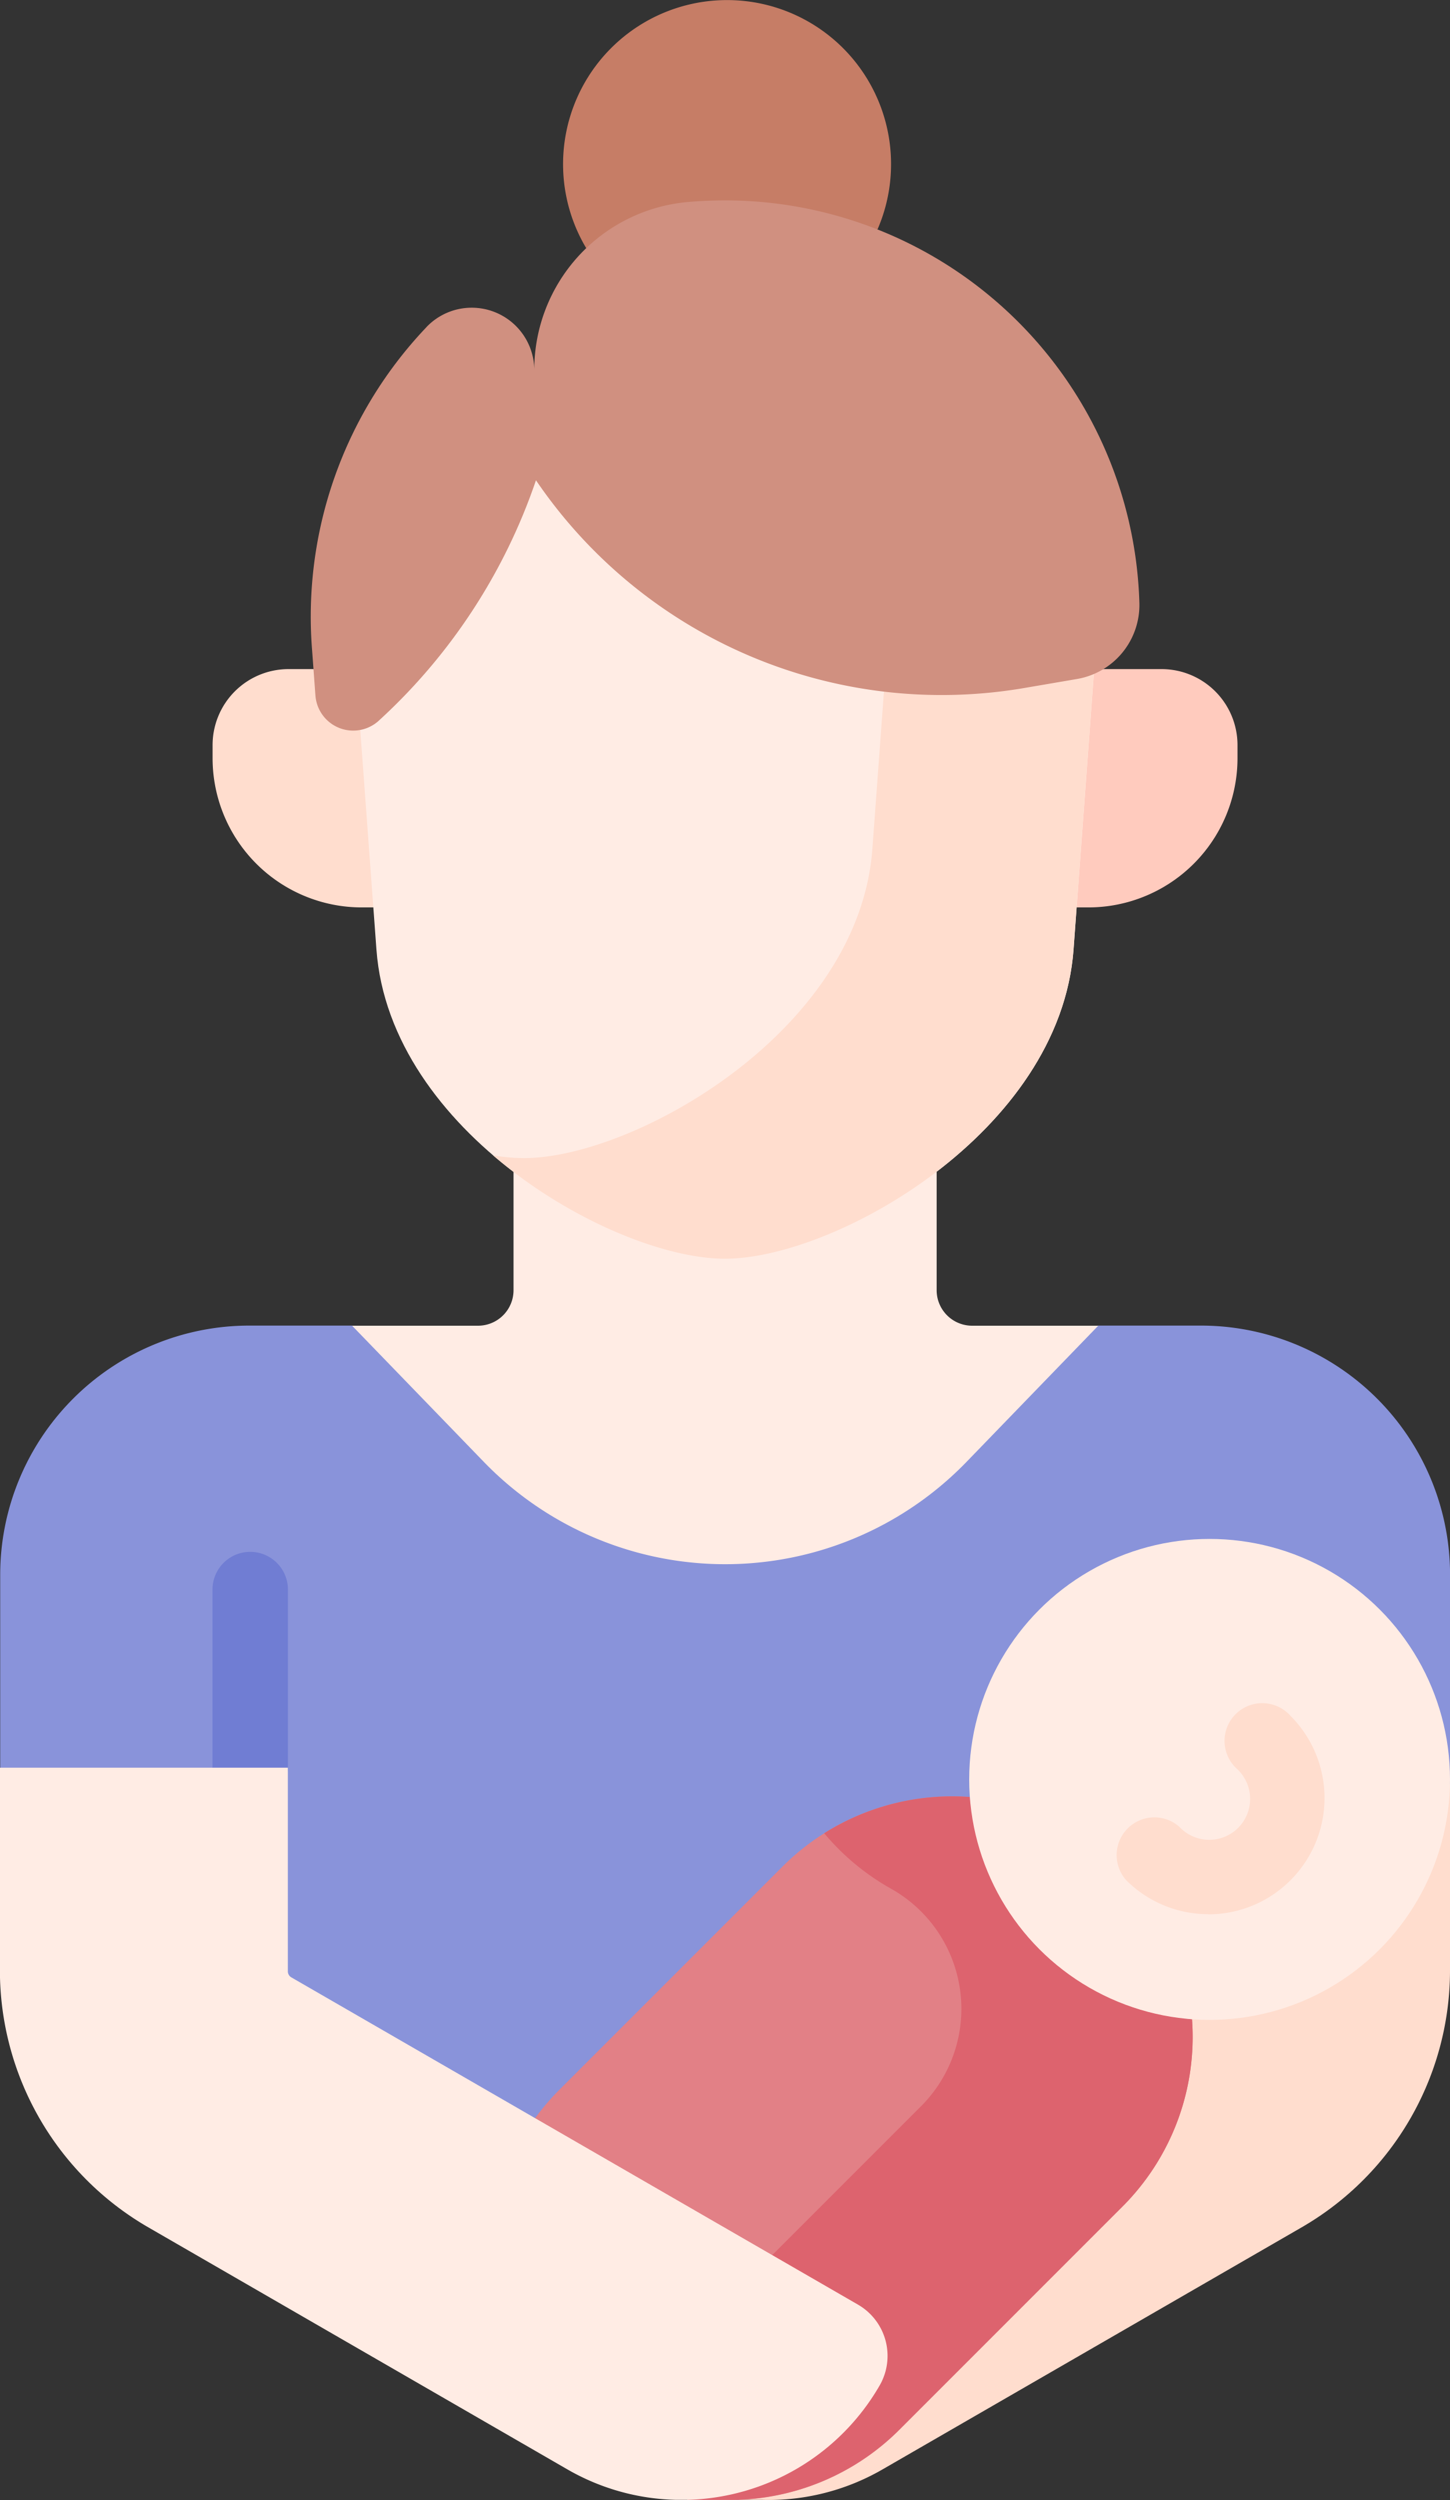
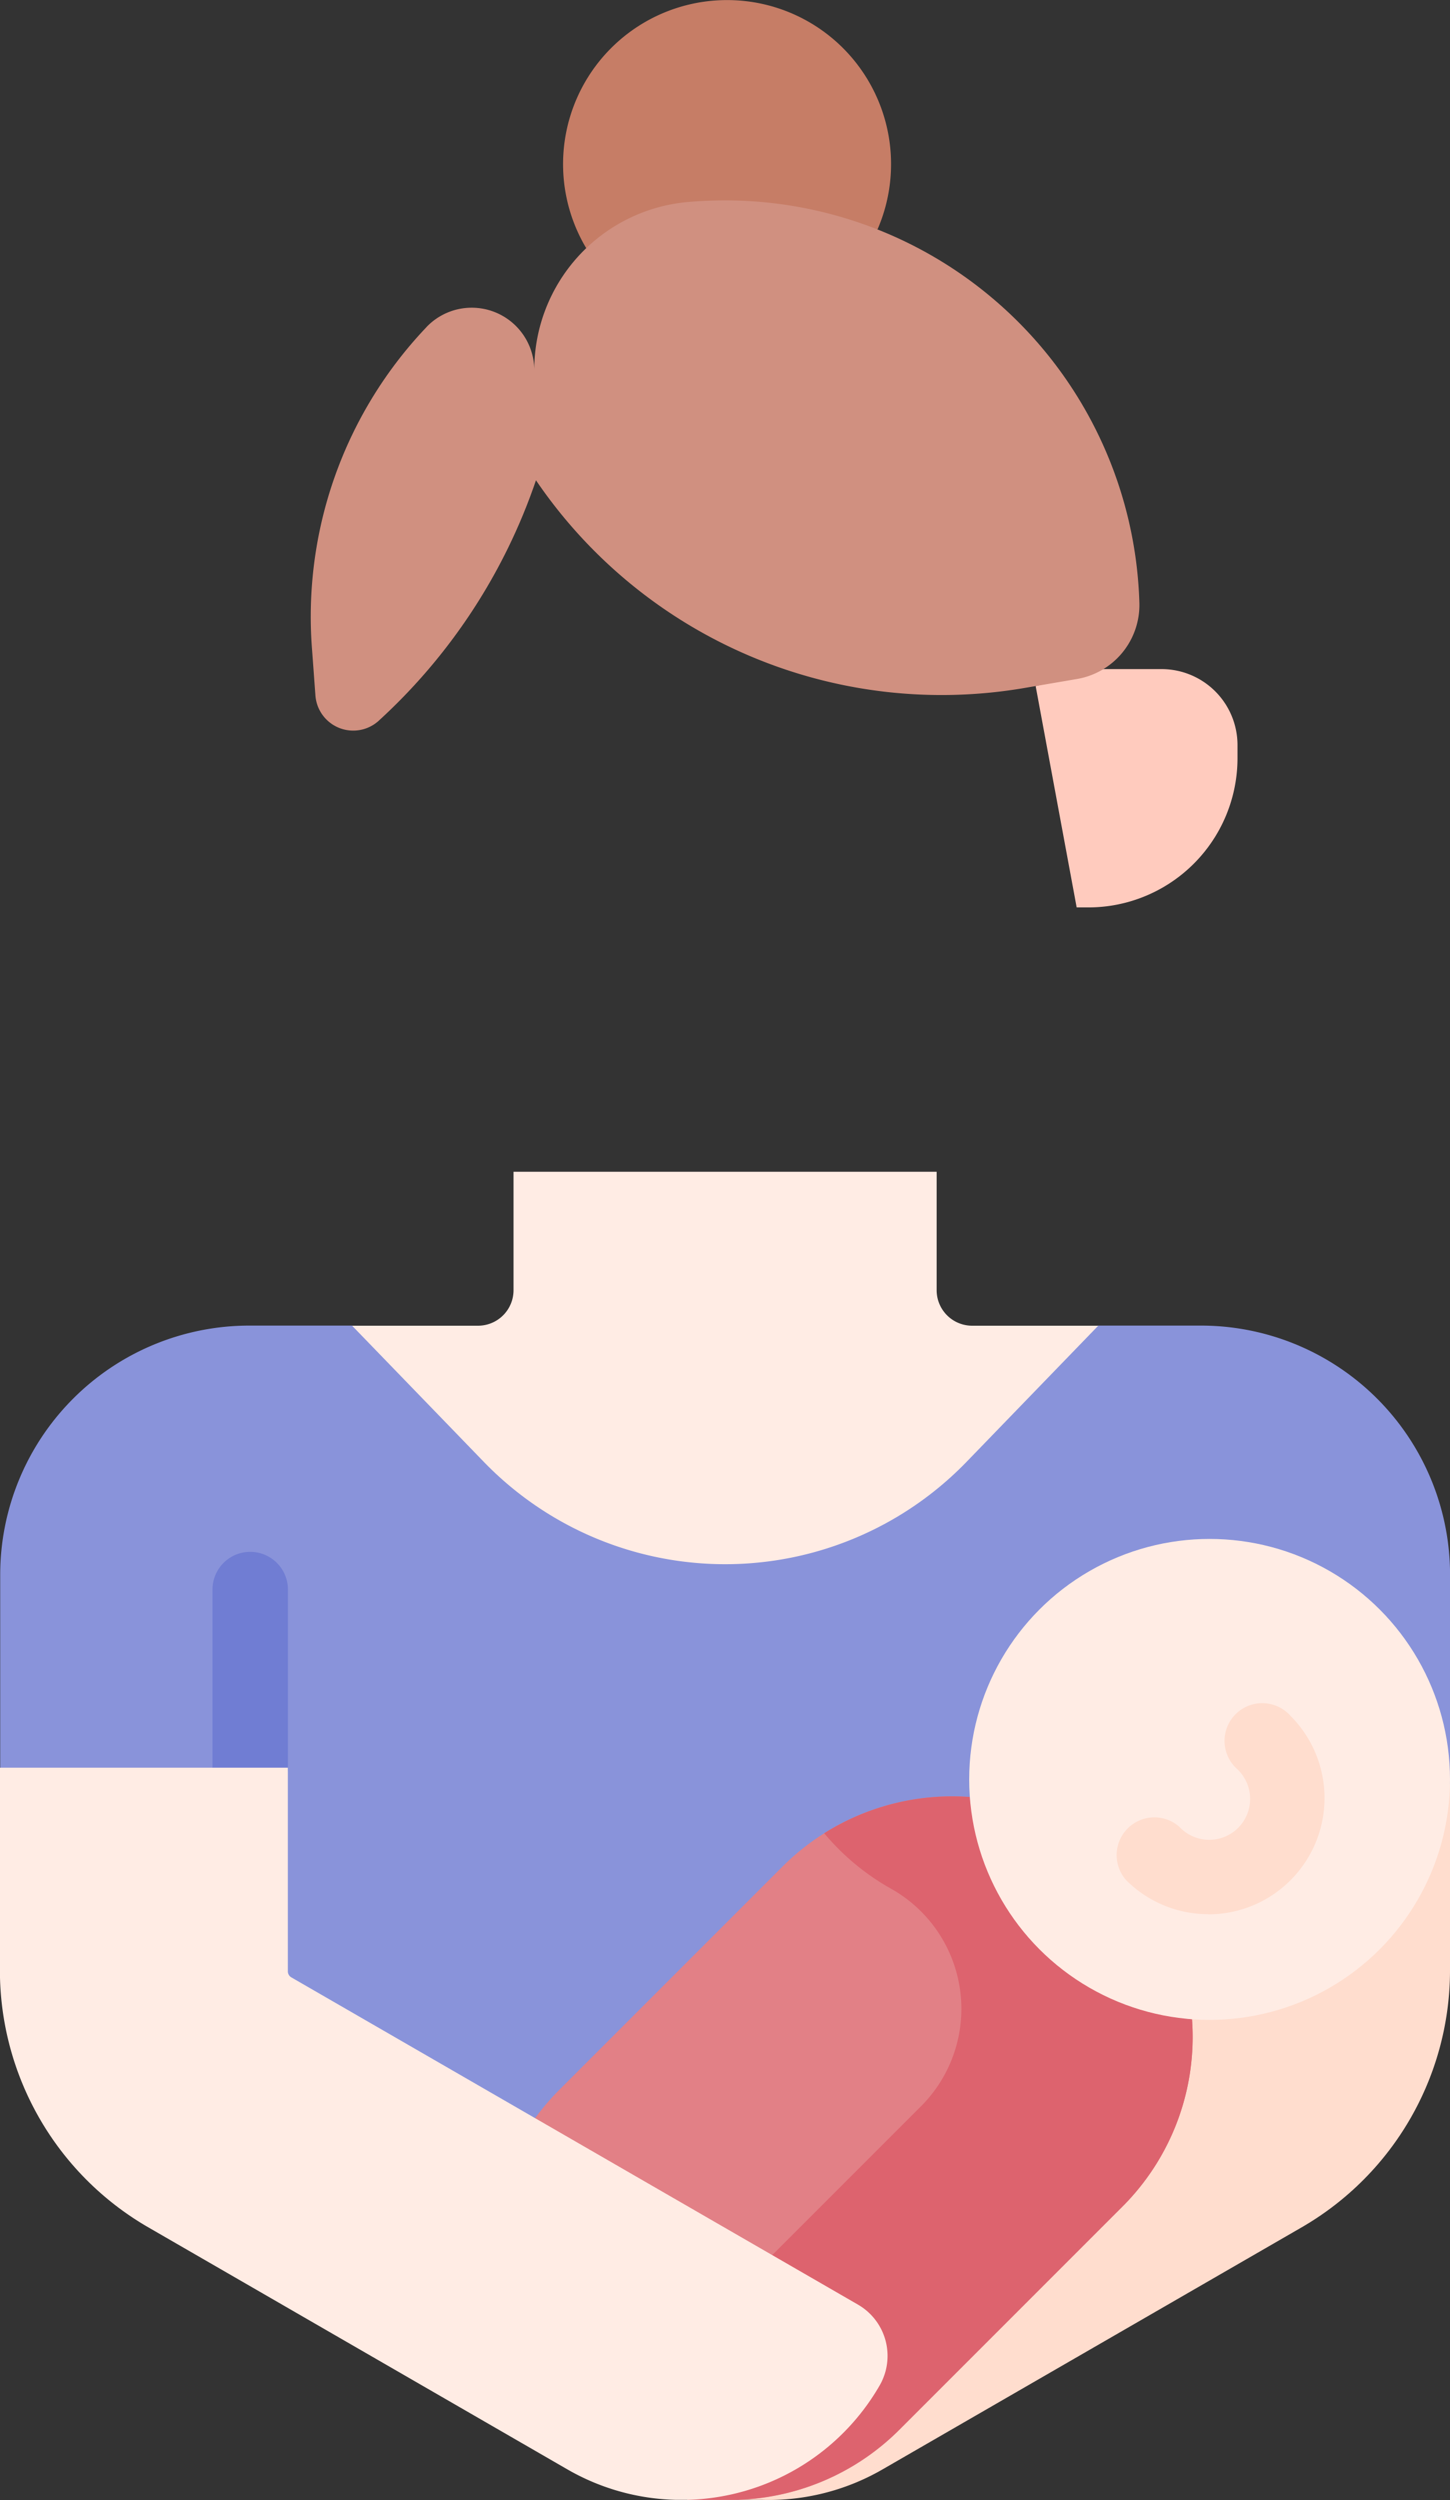
<svg xmlns="http://www.w3.org/2000/svg" width="49" height="84.457" viewBox="0 0 49 84.457">
  <rect x="0" y="0" width="49" height="84.457" fill="#333333" stroke="none" />
  <g id="svgviewer-output_11_" data-name="svgviewer-output (11)" transform="translate(-107.474)">
    <path id="Path_5528" data-name="Path 5528" d="M145.4,301.281a8.106,8.106,0,0,0,2.358-6.34,8.124,8.124,0,0,0,8.719-8.1v-6.912a8.42,8.42,0,0,0-8.42-8.42h-3.473l-12.2,5.365-13.009-5.365h-3.473a8.42,8.42,0,0,0-8.42,8.42v6.511l9.67,10.575a.238.238,0,0,0,.119.206l13.443,13.954h1.67a8.1,8.1,0,0,0,5.5-2.376Z" transform="translate(-0.001 -226.727)" fill="#8993da" />
    <path id="Path_5529" data-name="Path 5529" d="M263.367,387.759l14.154-8.172a10.029,10.029,0,0,0,5.014-8.685V364.46c0,2.077-8.316,6.392-10.589,6.226,0,0-11.513,18.048-13.509,18.108h.868A7.7,7.7,0,0,0,263.367,387.759Z" transform="translate(-126.061 -304.341)" fill="#ffddce" />
    <path id="Path_5530" data-name="Path 5530" d="M152.281,326.393a1.274,1.274,0,0,1-1.274-1.274V319.1a1.274,1.274,0,1,1,2.549,0v6.017a1.274,1.274,0,0,1-1.275,1.274Z" transform="translate(-36.352 -265.4)" fill="#707dd3" />
    <path id="Path_5531" data-name="Path 5531" d="M200.534,245.2a1.2,1.2,0,0,1-1.2-1.2V240H185.036V244a1.2,1.2,0,0,1-1.2,1.2h-4.255l4.451,4.6a11.35,11.35,0,0,0,16.312,0l4.451-4.6Z" transform="translate(-60.208 -200.414)" fill="#ffece4" />
-     <path id="Path_5532" data-name="Path 5532" d="M323.895,137.03H321.93l-2.29.573,1.386,7.478h.392a5.043,5.043,0,0,0,5.043-5.043V139.6A2.567,2.567,0,0,0,323.895,137.03Z" transform="translate(-177.168 -114.426)" fill="#ffcbbe" />
+     <path id="Path_5532" data-name="Path 5532" d="M323.895,137.03H321.93l-2.29.573,1.386,7.478h.392a5.043,5.043,0,0,0,5.043-5.043V139.6A2.567,2.567,0,0,0,323.895,137.03" transform="translate(-177.168 -114.426)" fill="#ffcbbe" />
    <path id="Path_5533" data-name="Path 5533" d="M233.454,7.748a5.542,5.542,0,1,0-9.845.635Z" transform="translate(-96.325)" fill="#c67d66" />
-     <path id="Path_5534" data-name="Path 5534" d="M153.575,137.03h.844l3.327,2.266-1.3,5.785h-.392a5.043,5.043,0,0,1-5.043-5.043V139.6A2.567,2.567,0,0,1,153.575,137.03Z" transform="translate(-36.353 -114.426)" fill="#ffddce" />
-     <path id="Path_5535" data-name="Path 5535" d="M187.217,91.834l18.855,7.622-.686,9.308c-.454,6.17-8.061,10.445-11.779,10.445s-11.325-4.276-11.779-10.445l-.546-7.414Z" transform="translate(-61.633 -76.686)" fill="#ffece4" />
-     <path id="Path_5536" data-name="Path 5536" d="M226.439,133.878,221.7,135.16l-.391,5.313c-.454,6.17-8.061,10.445-11.779,10.445a6.379,6.379,0,0,1-1.039-.094c2.562,2.2,5.789,3.493,7.836,3.493,3.718,0,11.325-4.276,11.779-10.445l.686-9.308Z" transform="translate(-84.355 -111.794)" fill="#ffddce" />
    <path id="Path_5537" data-name="Path 5537" d="M223.707,391.667a8.1,8.1,0,0,0,5.706-2.379l7.523-7.523a8.106,8.106,0,0,0,2.358-6.34,8.124,8.124,0,0,1-7.507-7.507,8.106,8.106,0,0,0-6.34,2.358l-7.523,7.523a8.188,8.188,0,0,0-.829.968l5.15,12.9Z" transform="translate(-91.538 -307.21)" fill="#e28086" />
    <path id="Path_5538" data-name="Path 5538" d="M265.363,375.425c-1.876-.137-7.37-5.63-7.507-7.507a8.121,8.121,0,0,0-4.921,1.224,8.127,8.127,0,0,0,2.251,1.869,4.653,4.653,0,0,1,1.074,7.3l-.052.052-5.028,5.028-2.865,8.269,1.462,0a8.1,8.1,0,0,0,5.706-2.379l7.523-7.523a8.1,8.1,0,0,0,2.358-6.34Z" transform="translate(-117.609 -307.21)" fill="#dd636e" />
    <path id="Path_5539" data-name="Path 5539" d="M137.2,382.9a2,2,0,0,0-.731-2.73l-19.149-11.056a.238.238,0,0,1-.119-.206v-6.878h-9.73v6.843a10.029,10.029,0,0,0,5.014,8.685l14.154,8.172a7.7,7.7,0,0,0,3.652,1.034h.412A7.727,7.727,0,0,0,137.2,382.9Z" transform="translate(0 -302.313)" fill="#ffece4" />
    <path id="Path_5540" data-name="Path 5540" d="M175.061,45.315a2.114,2.114,0,0,1,3.639,1.464,5.694,5.694,0,0,1,5.171-5.683q.548-.048,1.1-.055a14.007,14.007,0,0,1,14.177,13.592,2.537,2.537,0,0,1-2.106,2.575l-1.785.305a16.576,16.576,0,0,1-16.5-7.018,19.51,19.51,0,0,1-5.334,8.142,1.281,1.281,0,0,1-2.119-.874l-.113-1.538a14.186,14.186,0,0,1,3.872-10.91Z" transform="translate(-53.171 -34.27)" fill="#d09080" />
    <circle id="Ellipse_66" data-name="Ellipse 66" cx="8.124" cy="8.124" r="8.124" transform="translate(140.226 51.989)" fill="#ffece4" />
    <path id="Path_5541" data-name="Path 5541" d="M339.1,356.183a3.918,3.918,0,0,1-2.779-1.149,1.275,1.275,0,0,1,1.8-1.8,1.381,1.381,0,1,0,1.952-1.952,1.275,1.275,0,1,1,1.8-1.8,3.928,3.928,0,0,1-2.779,6.706Z" transform="translate(-190.79 -291.517)" fill="#ffddce" />
  </g>
</svg>